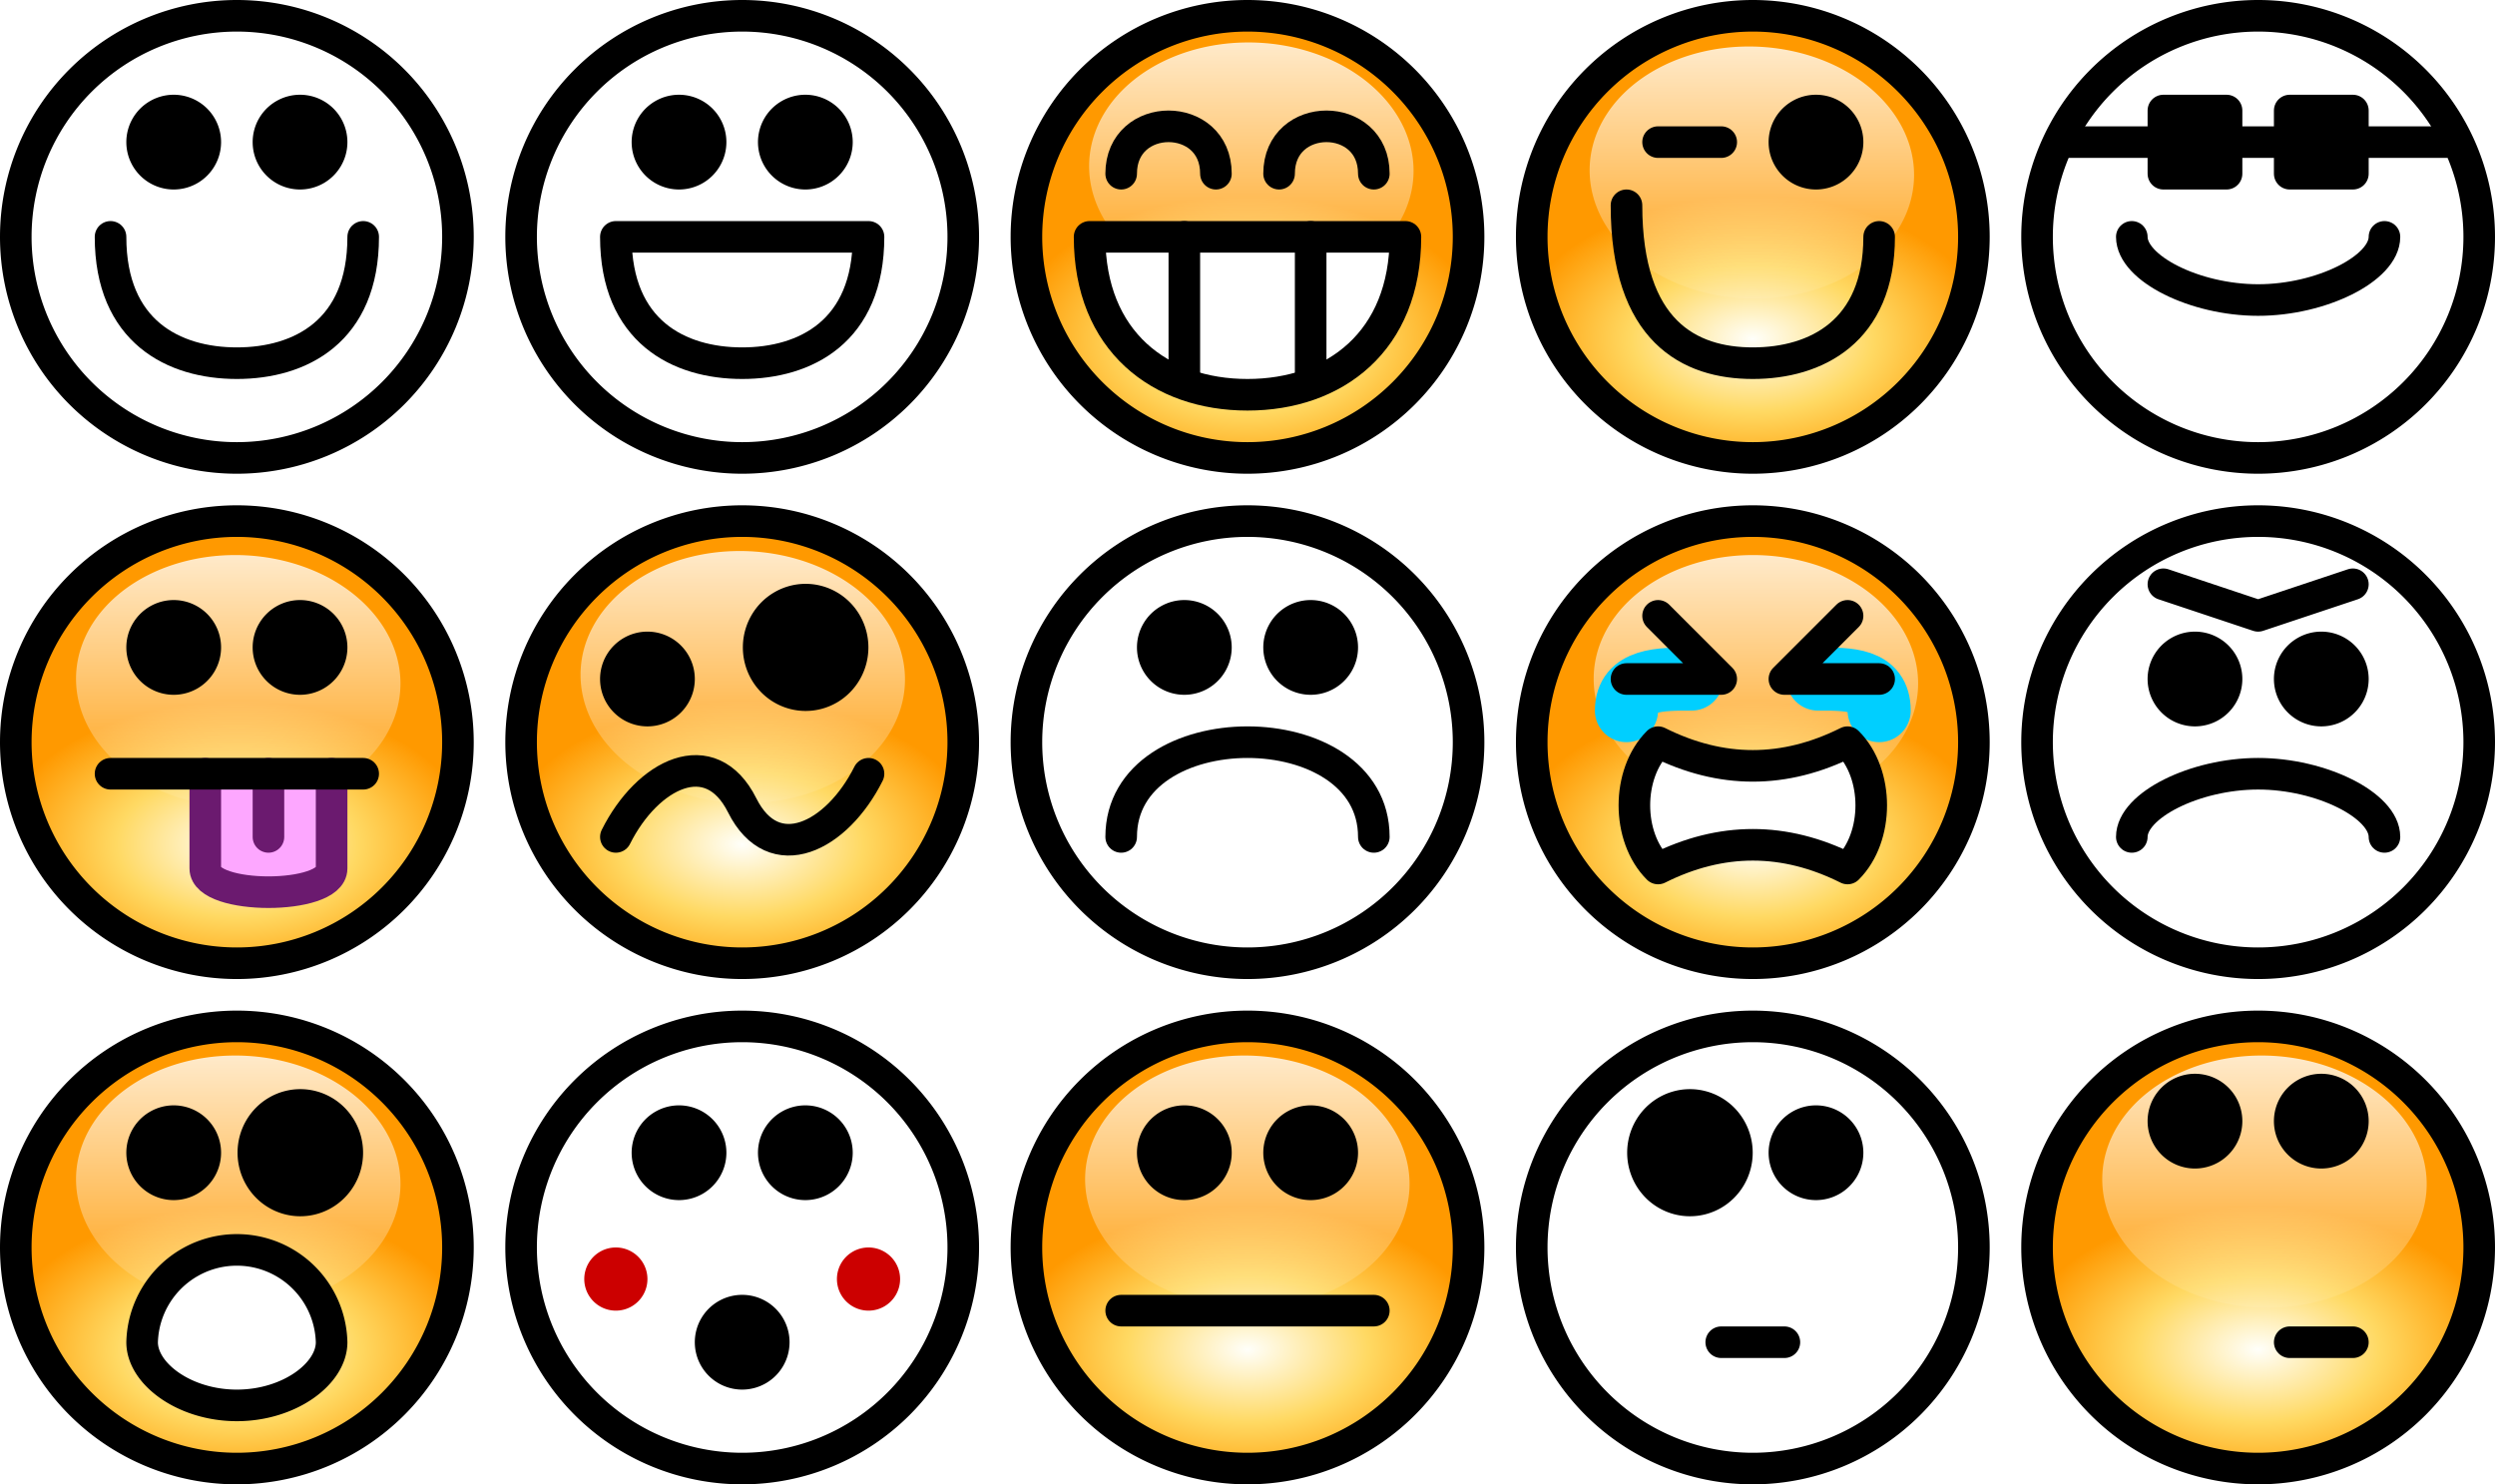
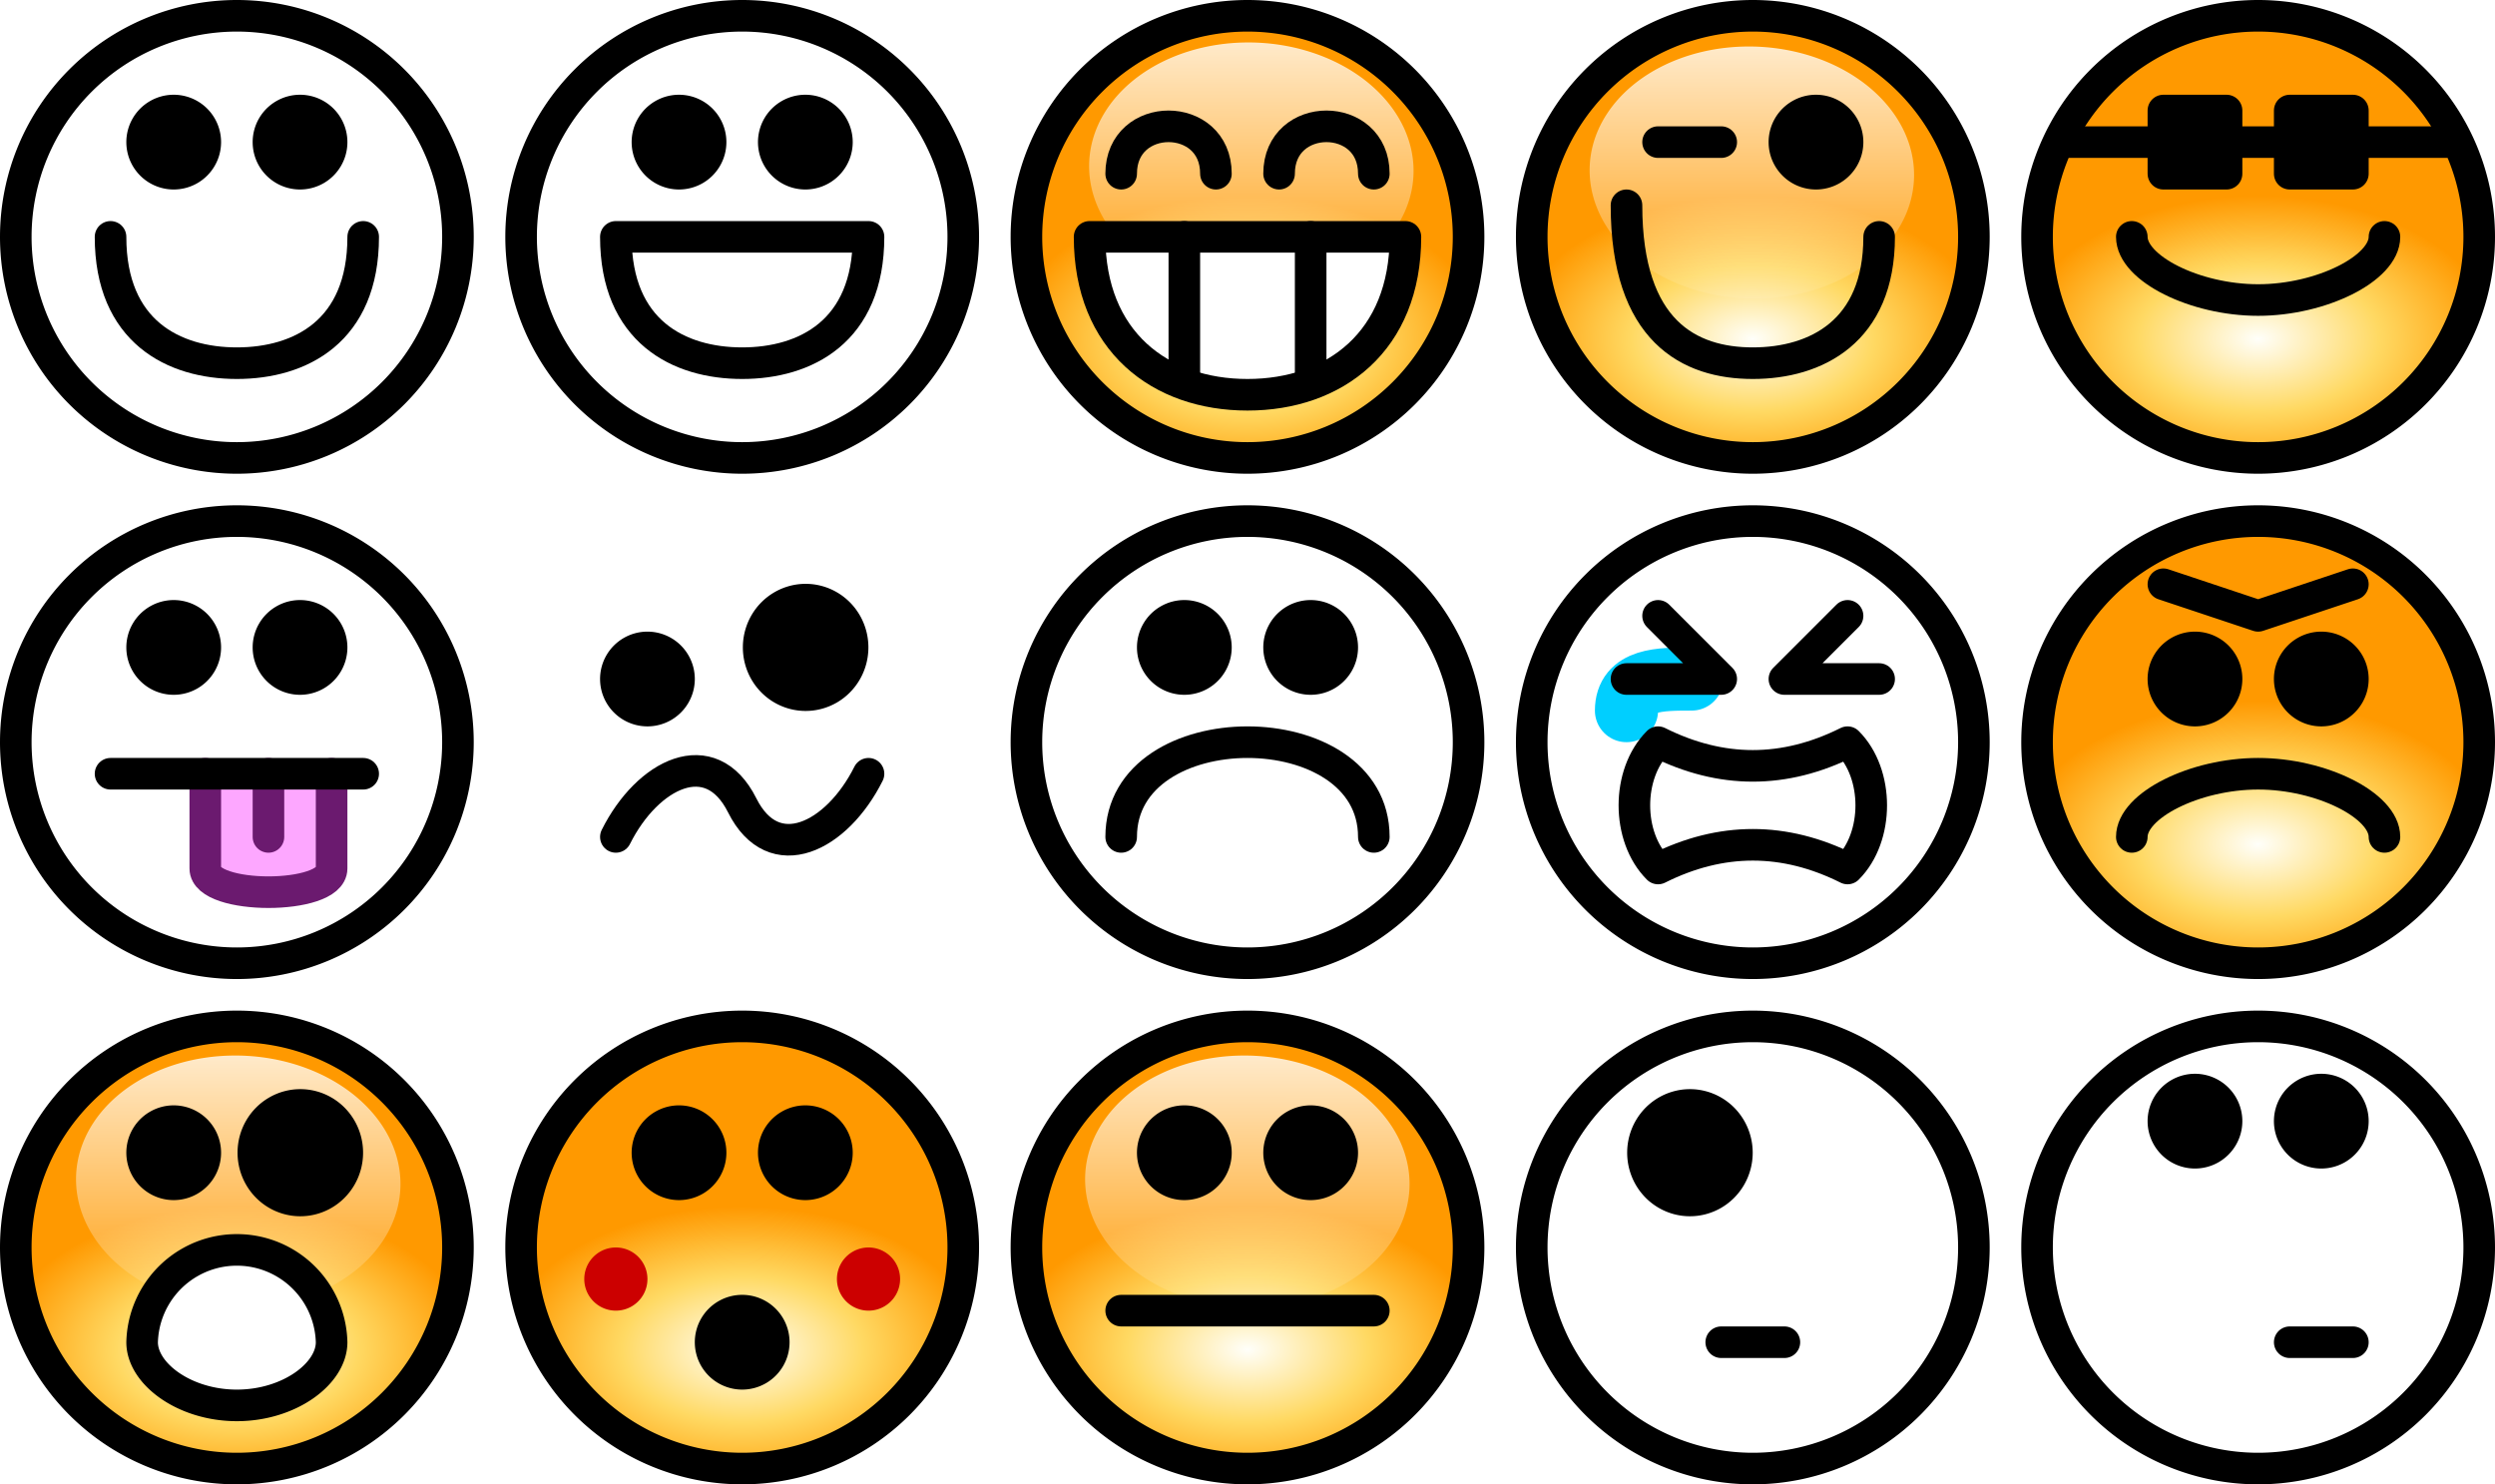
<svg xmlns="http://www.w3.org/2000/svg" xmlns:xlink="http://www.w3.org/1999/xlink" viewBox="0 0 79 47" version="1.0">
  <defs>
    <linearGradient id="d" y2="5.979" xlink:href="#a" gradientUnits="userSpaceOnUse" x2="14.244" y1="5.36" x1=".983" />
    <linearGradient id="a">
      <stop offset="0" stop-color="#fff" />
      <stop offset="1" stop-color="#fff" stop-opacity="0" />
    </linearGradient>
    <linearGradient id="b">
      <stop offset="0" stop-color="#fffffa" />
      <stop offset=".51" stop-color="#ffd963" />
      <stop offset="1" stop-color="#f90" />
    </linearGradient>
    <radialGradient id="c" xlink:href="#b" gradientUnits="userSpaceOnUse" cy="8.79" cx="9.714" gradientTransform="matrix(0 .604 -1 0 16.29 5.862)" r="7.5" />
    <filter id="e" height="2.68" width="2.68" y="-.84" x="-.84">
      <feGaussianBlur stdDeviation=".7" />
    </filter>
  </defs>
  <path d="M14.5 8.5a7 7 0 11-14 0 7 7 0 1114 0z" transform="translate(32 -1)" stroke-linejoin="round" stroke="#000" stroke-linecap="round" fill="url(#c)" />
  <path d="M13.422 5.714a4.854 4 0 11-9.708 0 4.854 4 0 119.708 0z" transform="matrix(.06 .822 -1.282 .038 46.433 -1.923)" fill="url(#d)" />
  <path d="M34.5 7.5c0 3.312 2.24 5 5 5s5-1.688 5-5h-10z" stroke-linejoin="round" stroke="#000" stroke-linecap="round" fill="#fff" />
  <path d="M35.5 5.5c0-2 3-2 3 0M40.5 5.5c0-2 3-2 3 0M41.5 12V7.5m-4 0V12" stroke-linejoin="round" stroke="#000" stroke-linecap="round" fill="none" />
  <path d="M14.5 8.5a7 7 0 11-14 0 7 7 0 1114 0z" transform="translate(0 -1)" stroke-linejoin="round" stroke="#000" stroke-linecap="round" fill="url(#c)" />
  <path d="M13.422 5.714a4.854 4 0 11-9.708 0 4.854 4 0 119.708 0z" transform="matrix(.06 .822 -1.282 .038 14.391 -1.85)" fill="url(#d)" />
  <path d="M3.5 7.5c0 3 2 4 4 4s4-1 4-4" stroke-linejoin="round" stroke="#000" stroke-linecap="round" fill="none" />
  <path d="M6.5 4.5a1 1 0 11-2 0 1 1 0 112 0zM10.5 4.5a1 1 0 11-2 0 1 1 0 112 0z" stroke-linejoin="round" stroke="#000" stroke-linecap="round" />
  <path d="M14.5 8.5a7 7 0 11-14 0 7 7 0 1114 0z" transform="translate(32 31)" stroke-linejoin="round" stroke="#000" stroke-linecap="round" fill="url(#c)" />
  <path d="M13.422 5.714a4.854 4 0 11-9.708 0 4.854 4 0 119.708 0z" transform="matrix(.06 .822 -1.282 .038 46.306 30.155)" fill="url(#d)" />
  <path d="M38.5 36.5a1 1 0 11-2 0 1 1 0 112 0zM42.5 36.5a1 1 0 11-2 0 1 1 0 112 0z" stroke-linejoin="round" stroke="#000" stroke-linecap="round" />
  <path d="M35.5 41.5h8" stroke-linejoin="round" stroke="#000" stroke-linecap="round" fill="#ff8d72" />
  <g>
    <path d="M14.5 8.5a7 7 0 11-14 0 7 7 0 1114 0z" transform="translate(16 -1)" stroke-linejoin="round" stroke="#000" stroke-linecap="round" fill="url(#c)" />
    <path d="M13.422 5.714a4.854 4 0 11-9.708 0 4.854 4 0 119.708 0z" transform="matrix(.06 .822 -1.282 .038 30.375 -1.847)" fill="url(#d)" />
    <path d="M27.5 7.5h-8c0 3 2 4 4 4s4-1 4-4z" stroke-linejoin="round" stroke="#000" stroke-linecap="round" fill="#fff" />
    <path d="M22.5 4.5a1 1 0 11-2 0 1 1 0 112 0zM26.5 4.5a1 1 0 11-2 0 1 1 0 112 0z" stroke-linejoin="round" stroke="#000" stroke-linecap="round" />
  </g>
  <g>
    <path d="M14.5 8.5a7 7 0 11-14 0 7 7 0 1114 0z" transform="translate(48 -1)" stroke-linejoin="round" stroke="#000" stroke-linecap="round" fill="url(#c)" />
    <path d="M13.422 5.714a4.854 4 0 11-9.708 0 4.854 4 0 119.708 0z" transform="matrix(.06 .822 -1.282 .038 62.281 -1.795)" fill="url(#d)" />
    <path d="M51.5 6.5c0 4 2 5 4 5s4-1 4-4" stroke-linejoin="round" stroke="#000" stroke-linecap="round" fill="none" />
    <path d="M58.5 4.5a1 1 0 11-2 0 1 1 0 112 0z" stroke-linejoin="round" stroke="#000" stroke-linecap="round" />
    <path d="M54.5 4.5h-2" stroke-linejoin="round" stroke="#000" stroke-linecap="round" fill="#ecf3f7" />
  </g>
  <g>
    <path d="M14.5 8.5a7 7 0 11-14 0 7 7 0 1114 0z" transform="translate(32 15)" stroke-linejoin="round" stroke="#000" stroke-linecap="round" fill="url(#c)" />
    <path d="M13.422 5.714a4.854 4 0 11-9.708 0 4.854 4 0 119.708 0z" transform="matrix(.06 .822 -1.282 .038 46.306 14.18)" fill="url(#d)" />
    <path d="M35.5 26.5c0-2 2-3 4-3s4 1 4 3" stroke-linejoin="round" stroke="#000" stroke-linecap="round" fill="none" />
    <path d="M38.5 20.5a1 1 0 11-2 0 1 1 0 112 0zM42.5 20.5a1 1 0 11-2 0 1 1 0 112 0z" stroke-linejoin="round" stroke="#000" stroke-linecap="round" />
  </g>
  <g>
    <path d="M14.5 8.5a7 7 0 11-14 0 7 7 0 1114 0z" transform="translate(0 31)" stroke-linejoin="round" stroke="#000" stroke-linecap="round" fill="url(#c)" />
    <path d="M13.422 5.714a4.854 4 0 11-9.708 0 4.854 4 0 119.708 0z" transform="matrix(.06 .822 -1.282 .038 14.355 30.155)" fill="url(#d)" />
    <path d="M6.5 36.5a1 1 0 11-2 0 1 1 0 112 0z" stroke-linejoin="round" stroke="#000" stroke-linecap="round" />
    <path d="M22.031 4.5a1.531 1.453 0 11-3.062 0 1.531 1.453 0 113.062 0z" transform="matrix(.98 0 0 1.032 -10.581 31.855)" stroke-linejoin="round" stroke="#000" stroke-linecap="round" stroke-width=".994" />
    <path d="M10.5 42.5c0 1-1.344 2-3 2s-3-1-3-2a3.001 3.001 0 016 0z" stroke-linejoin="round" stroke="#000" stroke-linecap="round" fill="#fff" />
  </g>
  <g>
    <path d="M14.5 8.5a7 7 0 11-14 0 7 7 0 1114 0z" transform="translate(48 31)" stroke-linejoin="round" stroke="#000" stroke-linecap="round" fill="url(#c)" />
    <path d="M13.422 5.714a4.854 4 0 11-9.708 0 4.854 4 0 119.708 0z" transform="matrix(.06 .822 -1.282 .038 62.536 30.155)" fill="url(#d)" />
    <path d="M22.031 4.5a1.531 1.453 0 11-3.062 0 1.531 1.453 0 113.062 0z" transform="matrix(.98 0 0 1.032 33.419 31.855)" stroke-linejoin="round" stroke="#000" stroke-linecap="round" stroke-width=".994" />
    <path d="M54.5 42.5h2" stroke-linejoin="round" stroke="#000" stroke-linecap="round" fill="#404040" />
-     <path d="M58.5 36.5a1 1 0 11-2 0 1 1 0 112 0z" stroke-linejoin="round" stroke="#000" stroke-linecap="round" />
  </g>
  <g>
-     <path d="M14.5 8.5a7 7 0 11-14 0 7 7 0 1114 0z" transform="translate(16 15)" stroke-linejoin="round" stroke="#000" stroke-linecap="round" fill="url(#c)" />
    <path d="M13.422 5.714a4.854 4 0 11-9.708 0 4.854 4 0 119.708 0z" transform="matrix(.06 .822 -1.282 .038 30.33 14.18)" fill="url(#d)" />
    <path d="M21.5 21.5a1 1 0 11-2 0 1 1 0 112 0z" stroke-linejoin="round" stroke="#000" stroke-linecap="round" />
    <path d="M19.5 26.5c1-2 3-3 4-1s3 1 4-1" stroke-linejoin="round" stroke="#000" stroke-linecap="round" fill="none" />
    <path d="M22.031 4.5a1.531 1.453 0 11-3.062 0 1.531 1.453 0 113.062 0z" transform="matrix(.98 0 0 1.032 5.419 15.855)" stroke-linejoin="round" stroke="#000" stroke-linecap="round" stroke-width=".994" />
  </g>
  <g>
    <path d="M14.5 8.5a7 7 0 11-14 0 7 7 0 1114 0z" transform="translate(16 31)" stroke-linejoin="round" stroke="#000" stroke-linecap="round" fill="url(#c)" />
    <path d="M13.422 5.714a4.854 4 0 11-9.708 0 4.854 4 0 119.708 0z" transform="matrix(.06 .822 -1.282 .038 30.33 30.155)" fill="url(#d)" />
    <path d="M22.5 36.5a1 1 0 11-2 0 1 1 0 112 0zM26.5 36.5a1 1 0 11-2 0 1 1 0 112 0z" stroke-linejoin="round" stroke="#000" stroke-linecap="round" />
    <path d="M24.5 42.5a1 1 0 11-2 0 1 1 0 112 0z" stroke-linejoin="round" stroke="#000" stroke-linecap="round" stroke-width="1" />
    <path d="M36.5 23.5a1 1 0 11-2 0 1 1 0 112 0z" transform="translate(-16 17)" filter="url(#e)" fill="#c00" />
    <path d="M36.5 23.5a1 1 0 11-2 0 1 1 0 112 0z" transform="translate(-8 17)" filter="url(#e)" fill="#c00" />
  </g>
  <g>
    <path d="M14.5 8.5a7 7 0 11-14 0 7 7 0 1114 0z" transform="translate(0 15)" stroke-linejoin="round" stroke="#000" stroke-linecap="round" fill="url(#c)" />
    <path d="M13.422 5.714a4.854 4 0 11-9.708 0 4.854 4 0 119.708 0z" transform="matrix(.06 .822 -1.282 .038 14.355 14.308)" fill="url(#d)" />
    <path d="M6.5 20.5a1 1 0 11-2 0 1 1 0 112 0zM10.5 20.5a1 1 0 11-2 0 1 1 0 112 0z" stroke-linejoin="round" stroke="#000" stroke-linecap="round" />
    <path d="M6.5 24.5v3c0 1 4 1 4 0v-3" stroke-linejoin="round" stroke="#6b1a6f" stroke-linecap="round" fill="#fda7ff" />
    <path d="M8.5 24.5v2" stroke-linejoin="round" stroke="#6b1a6f" stroke-linecap="round" fill="none" />
    <path d="M3.5 24.5h8" stroke-linejoin="round" stroke="#000" stroke-linecap="round" fill="none" />
  </g>
  <g>
    <path d="M14.5 8.5a7 7 0 11-14 0 7 7 0 1114 0z" transform="translate(64 15)" stroke-linejoin="round" stroke="#000" stroke-linecap="round" fill="url(#c)" />
    <path d="M13.422 5.714a4.854 4 0 11-9.708 0 4.854 4 0 119.708 0z" transform="matrix(.06 .822 -1.282 .038 78.384 14.052)" fill="url(#d)" />
    <path d="M67.5 26.5c0-1 2-2 4-2s4 1 4 2" stroke-linejoin="round" stroke="#000" stroke-linecap="round" fill="none" />
    <path d="M68.5 18.5l3 1M71.5 19.5l3-1" stroke-linejoin="round" stroke="#000" stroke-linecap="round" fill="#fff" />
    <path d="M70.5 21.5a1 1 0 11-2 0 1 1 0 112 0zM74.5 21.5a1 1 0 11-2 0 1 1 0 112 0z" stroke-linejoin="round" stroke="#000" stroke-linecap="round" />
  </g>
  <g>
    <path d="M14.5 8.5a7 7 0 11-14 0 7 7 0 1114 0z" transform="translate(48 15)" stroke-linejoin="round" stroke="#000" stroke-linecap="round" fill="url(#c)" />
    <path d="M13.422 5.714a4.854 4 0 11-9.708 0 4.854 4 0 119.708 0z" transform="matrix(.06 .822 -1.282 .038 62.409 14.308)" fill="url(#d)" />
-     <path d="M59.5 22.5c0-1-.937-1-1.937-1" stroke-linejoin="round" stroke="#00cfff" stroke-linecap="round" stroke-width="2" fill="none" />
    <path d="M58.5 19.5l-2 2h3" stroke-linejoin="round" stroke="#000" stroke-linecap="round" fill="none" />
    <path d="M53.563 21.5c-1 0-2.063 0-2.063 1" stroke-linejoin="round" stroke="#00cfff" stroke-linecap="round" stroke-width="2" fill="none" />
    <path d="M52.5 19.5l2 2h-3" stroke-linejoin="round" stroke="#000" stroke-linecap="round" fill="none" />
    <path d="M52.5 23.5c-1 1-1 3 0 4 2-1 4-1 6 0 1-1 1-3 0-4-2 1-4 1-6 0z" stroke-linejoin="round" stroke="#000" stroke-linecap="round" fill="#fff" />
  </g>
  <g>
    <path d="M14.5 8.5a7 7 0 11-14 0 7 7 0 1114 0z" transform="translate(64 -1)" stroke-linejoin="round" stroke="#000" stroke-linecap="round" fill="url(#c)" />
    <path d="M13.422 5.714a4.854 4 0 11-9.708 0 4.854 4 0 119.708 0z" transform="matrix(.06 .822 -1.282 .038 78.384 -1.795)" fill="url(#d)" />
    <path d="M67.5 7.5c0 1 2 2 4 2s4-1 4-2" stroke-linejoin="round" stroke="#000" stroke-linecap="round" fill="none" />
    <path d="M65.5 4.5h12" stroke-linejoin="round" stroke="#000" stroke-linecap="round" fill="#c1c1c1" />
    <path d="M72.5 3.5v2h2v-2h-2zM68.5 3.5v2h2v-2h-2z" stroke-linejoin="round" stroke="#000" stroke-linecap="round" />
  </g>
  <g>
    <path d="M14.5 8.5a7 7 0 11-14 0 7 7 0 1114 0z" transform="translate(64 31)" stroke-linejoin="round" stroke="#000" stroke-linecap="round" fill="url(#c)" />
    <path d="M13.422 5.714a4.854 4 0 11-9.708 0 4.854 4 0 119.708 0z" transform="matrix(.06 .822 -1.282 .038 78.512 30.155)" fill="url(#d)" />
    <path d="M70.5 35.5a1 1 0 11-2 0 1 1 0 112 0zM74.5 35.5a1 1 0 11-2 0 1 1 0 112 0z" stroke-linejoin="round" stroke="#000" stroke-linecap="round" />
    <path d="M72.5 42.5h2" stroke-linejoin="round" stroke="#000" stroke-linecap="round" fill="#404040" />
  </g>
</svg>